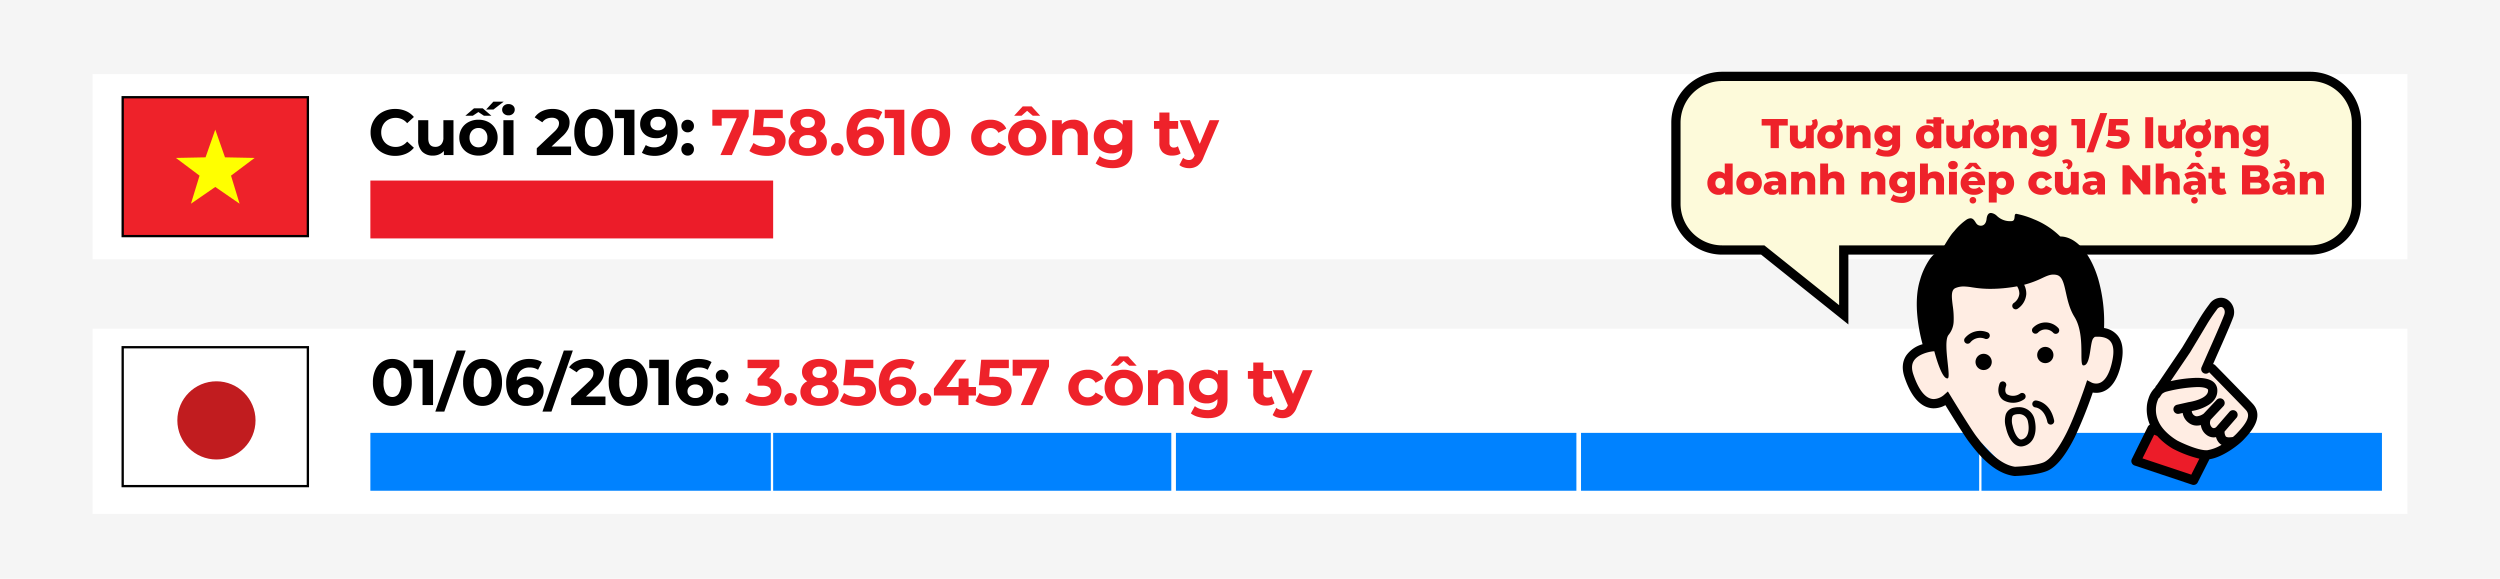
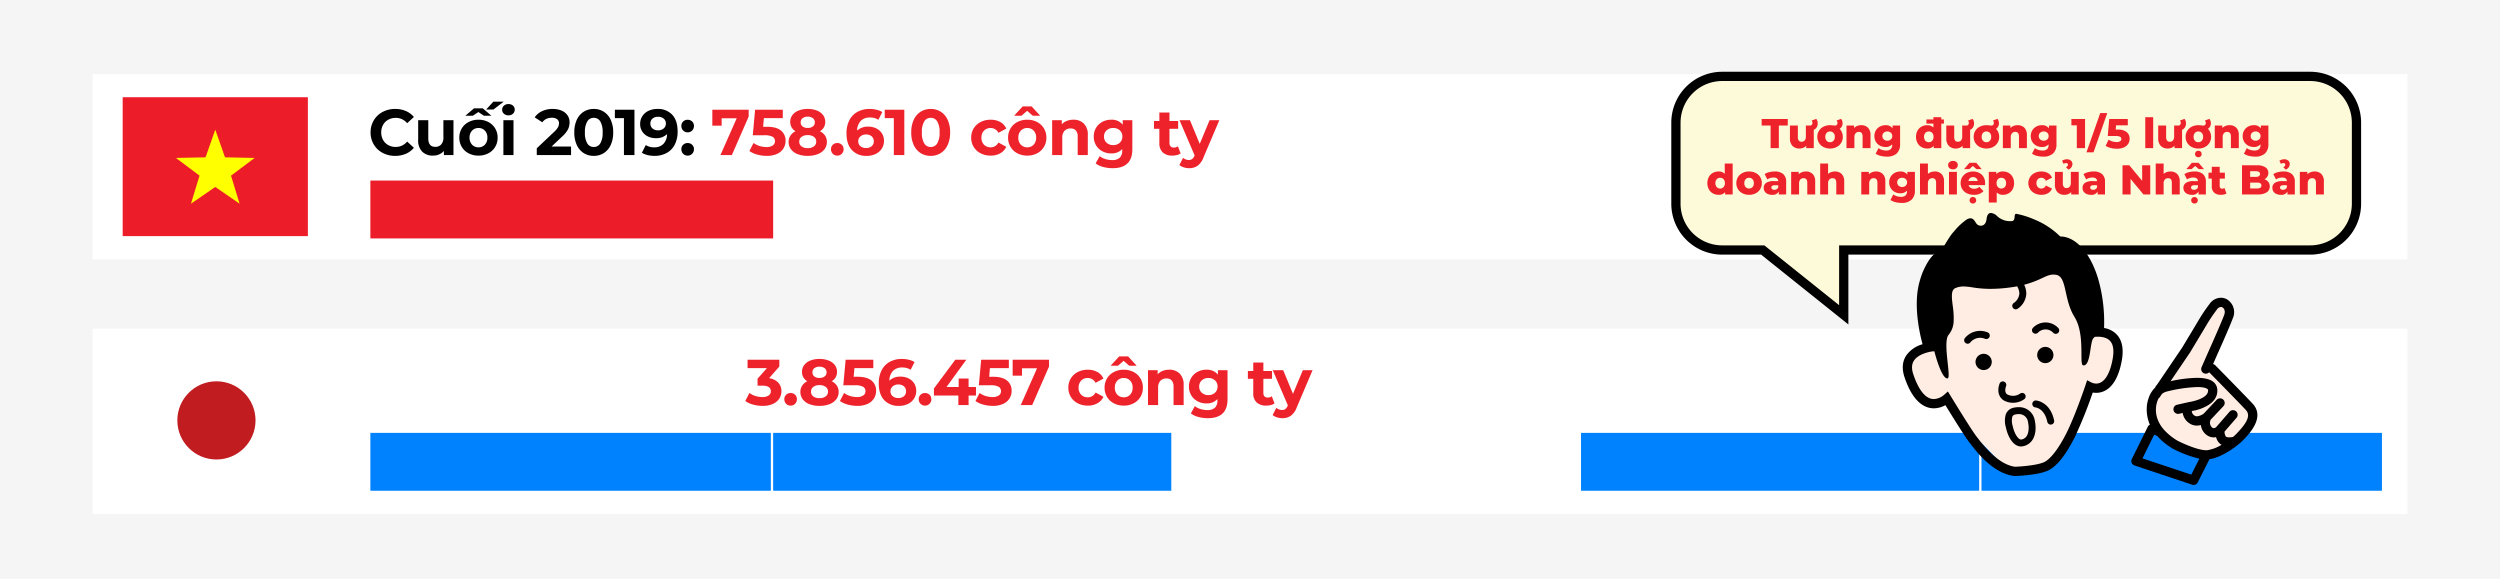
<svg xmlns="http://www.w3.org/2000/svg" width="1080" height="250" viewBox="0 0 1080 250">
  <defs>
    <style>.a{fill:none;}.b{fill:#f5f5f5;}.c,.m{fill:#fff;}.d{fill:#0082ff;}.e{fill:#ec1c29;}.f,.k{fill:#ee222a;}.g{fill:#fdfada;stroke-miterlimit:10;stroke-width:4px;}.g,.k,.m{stroke:#000;}.h{fill:#ffede3;}.i{clip-path:url(#a);}.j{clip-path:url(#b);}.l{fill:#ff0;}.n{fill:#c11c1f;}</style>
    <clipPath id="a">
      <path class="a" d="M0,0H94.981V113.644H0Z" transform="translate(0 0.512)" />
    </clipPath>
    <clipPath id="b">
      <path class="a" d="M0,0H54.442V80.862H0Z" transform="translate(0.745 0.138)" />
    </clipPath>
  </defs>
  <rect class="b" width="1080" height="250" />
  <rect class="c" width="1000" height="80" transform="translate(40 142)" />
  <rect class="c" width="1000" height="80" transform="translate(40 32)" />
  <rect class="d" width="173" height="25" transform="translate(160 187)" />
  <rect class="e" width="174" height="25" transform="translate(160 78)" />
  <rect class="d" width="172" height="25" transform="translate(334 187)" />
-   <rect class="d" width="173" height="25" transform="translate(508 187)" />
  <rect class="d" width="172" height="25" transform="translate(683 187)" />
  <rect class="d" width="173" height="25" transform="translate(856 187)" />
  <g transform="translate(161.25 45.55)">
    <path d="M11.7.336a11.258,11.258,0,0,1-5.418-1.3A9.717,9.717,0,0,1,2.478-4.578,9.951,9.951,0,0,1,1.092-9.8a9.951,9.951,0,0,1,1.386-5.222,9.717,9.717,0,0,1,3.808-3.612,11.317,11.317,0,0,1,5.446-1.3,11.423,11.423,0,0,1,4.606.9A9.226,9.226,0,0,1,19.8-16.464l-2.912,2.688a6.261,6.261,0,0,0-4.928-2.3,6.544,6.544,0,0,0-3.248.8,5.673,5.673,0,0,0-2.226,2.226,6.544,6.544,0,0,0-.8,3.248,6.544,6.544,0,0,0,.8,3.248A5.673,5.673,0,0,0,8.708-4.326a6.544,6.544,0,0,0,3.248.8,6.231,6.231,0,0,0,4.928-2.324L19.8-3.164a9.077,9.077,0,0,1-3.472,2.6A11.523,11.523,0,0,1,11.7.336Zm25.2-15.4V0H32.76V-1.792a5.793,5.793,0,0,1-2.072,1.5,6.518,6.518,0,0,1-2.6.518,6.416,6.416,0,0,1-4.7-1.708,6.809,6.809,0,0,1-1.736-5.068v-8.512h4.368V-7.2q0,3.64,3.052,3.64a3.281,3.281,0,0,0,2.52-1.022,4.312,4.312,0,0,0,.952-3.038v-7.448ZM47.712.224a9.033,9.033,0,0,1-4.27-.994,7.389,7.389,0,0,1-2.954-2.758,7.6,7.6,0,0,1-1.064-4,7.6,7.6,0,0,1,1.064-4,7.389,7.389,0,0,1,2.954-2.758,9.033,9.033,0,0,1,4.27-.994,8.95,8.95,0,0,1,4.256.994,7.412,7.412,0,0,1,2.94,2.758,7.6,7.6,0,0,1,1.064,4,7.6,7.6,0,0,1-1.064,4A7.412,7.412,0,0,1,51.968-.77,8.95,8.95,0,0,1,47.712.224Zm0-3.584A3.638,3.638,0,0,0,50.47-4.494a4.227,4.227,0,0,0,1.078-3.038A4.227,4.227,0,0,0,50.47-10.57,3.638,3.638,0,0,0,47.712-11.7,3.683,3.683,0,0,0,44.94-10.57a4.2,4.2,0,0,0-1.092,3.038A4.2,4.2,0,0,0,44.94-4.494,3.683,3.683,0,0,0,47.712-3.36ZM50.064-17l-2.408-1.6L45.248-17h-3.22l3.724-3.192H49.56L53.284-17Zm4.06-6.076h4.452l-4.4,3.388H51.016Zm4.34,8.008h4.368V0H58.464Zm2.184-2.1a2.77,2.77,0,0,1-1.96-.7,2.27,2.27,0,0,1-.756-1.736,2.27,2.27,0,0,1,.756-1.736,2.77,2.77,0,0,1,1.96-.7,2.84,2.84,0,0,1,1.96.672,2.155,2.155,0,0,1,.756,1.68,2.378,2.378,0,0,1-.756,1.806A2.738,2.738,0,0,1,60.648-17.164ZM87.7-3.7V0H72.884V-2.94l7.56-7.14a8.028,8.028,0,0,0,1.624-1.974,3.591,3.591,0,0,0,.42-1.638,2.166,2.166,0,0,0-.8-1.806,3.713,3.713,0,0,0-2.338-.63,5.369,5.369,0,0,0-2.324.49,4.45,4.45,0,0,0-1.736,1.47l-3.3-2.128a7.751,7.751,0,0,1,3.164-2.674,10.567,10.567,0,0,1,4.62-.966,9.5,9.5,0,0,1,3.822.714,5.891,5.891,0,0,1,2.548,2.016,5.216,5.216,0,0,1,.91,3.066,6.834,6.834,0,0,1-.672,3,11.533,11.533,0,0,1-2.6,3.192L79.268-3.7ZM97.5.336a7.947,7.947,0,0,1-4.34-1.2,8.08,8.08,0,0,1-2.982-3.486A12.653,12.653,0,0,1,89.1-9.8a12.653,12.653,0,0,1,1.078-5.446,8.08,8.08,0,0,1,2.982-3.486,7.947,7.947,0,0,1,4.34-1.2,7.947,7.947,0,0,1,4.34,1.2,8.08,8.08,0,0,1,2.982,3.486A12.653,12.653,0,0,1,105.9-9.8a12.653,12.653,0,0,1-1.078,5.446,8.08,8.08,0,0,1-2.982,3.486A7.947,7.947,0,0,1,97.5.336Zm0-3.836a3.205,3.205,0,0,0,2.814-1.54,8.754,8.754,0,0,0,1.022-4.76,8.754,8.754,0,0,0-1.022-4.76A3.205,3.205,0,0,0,97.5-16.1a3.181,3.181,0,0,0-2.786,1.54A8.754,8.754,0,0,0,93.688-9.8,8.754,8.754,0,0,0,94.71-5.04,3.181,3.181,0,0,0,97.5-3.5ZM115.08-19.6V0h-4.536V-15.96h-3.92V-19.6Zm9.884-.336a8.349,8.349,0,0,1,6.44,2.506q2.324,2.506,2.324,7.21a12.172,12.172,0,0,1-1.246,5.712A8.473,8.473,0,0,1,128.968-.9,10.8,10.8,0,0,1,123.732.336a12.544,12.544,0,0,1-3-.35,8.064,8.064,0,0,1-2.436-.994l1.68-3.332a6.348,6.348,0,0,0,3.668.98A5.306,5.306,0,0,0,127.6-4.83a6.149,6.149,0,0,0,1.568-4.242,6.584,6.584,0,0,1-4.872,1.764,7.646,7.646,0,0,1-3.416-.756,5.968,5.968,0,0,1-2.436-2.142,5.774,5.774,0,0,1-.9-3.206,6.106,6.106,0,0,1,.98-3.444,6.393,6.393,0,0,1,2.674-2.282A8.727,8.727,0,0,1,124.964-19.936Zm.336,9.24a3.53,3.53,0,0,0,2.422-.826,2.69,2.69,0,0,0,.938-2.114,2.684,2.684,0,0,0-.91-2.1,3.63,3.63,0,0,0-2.506-.812,3.5,3.5,0,0,0-2.366.784,2.664,2.664,0,0,0-.91,2.128,2.706,2.706,0,0,0,.91,2.142A3.541,3.541,0,0,0,125.3-10.7Zm12.768.868a2.625,2.625,0,0,1-1.932-.784,2.659,2.659,0,0,1-.784-1.96,2.556,2.556,0,0,1,.784-1.946,2.7,2.7,0,0,1,1.932-.742,2.7,2.7,0,0,1,1.932.742,2.556,2.556,0,0,1,.784,1.946,2.659,2.659,0,0,1-.784,1.96A2.625,2.625,0,0,1,138.068-9.828Zm0,10.052a2.625,2.625,0,0,1-1.932-.784,2.659,2.659,0,0,1-.784-1.96,2.556,2.556,0,0,1,.784-1.946,2.7,2.7,0,0,1,1.932-.742A2.7,2.7,0,0,1,140-4.466a2.556,2.556,0,0,1,.784,1.946A2.659,2.659,0,0,1,140-.56,2.625,2.625,0,0,1,138.068.224Z" transform="translate(-2.25 21.45)" />
    <path class="f" d="M16.436-19.6v2.94L9.156,0H4.228l7.028-15.9H4.76v3.192H.728V-19.6Zm7.84,7.364q4.144,0,6.118,1.652A5.474,5.474,0,0,1,32.368-6.16a6.145,6.145,0,0,1-.9,3.262,6.258,6.258,0,0,1-2.73,2.352A10.388,10.388,0,0,1,24.22.336,15.416,15.416,0,0,1,20.146-.21a10.494,10.494,0,0,1-3.4-1.554l1.792-3.472a8.577,8.577,0,0,0,2.576,1.3,9.847,9.847,0,0,0,3,.462A4.694,4.694,0,0,0,26.8-4.144a2.148,2.148,0,0,0,.98-1.876,2.108,2.108,0,0,0-1.022-1.9,7.053,7.053,0,0,0-3.542-.644H18.2L19.208-19.6H31.164v3.64H22.988l-.308,3.724ZM47.208-10.3a5.546,5.546,0,0,1,2.226,1.9,4.846,4.846,0,0,1,.77,2.716,5.091,5.091,0,0,1-1.036,3.178,6.615,6.615,0,0,1-2.912,2.1,11.745,11.745,0,0,1-4.34.742A11.634,11.634,0,0,1,37.59-.406a6.524,6.524,0,0,1-2.884-2.1,5.138,5.138,0,0,1-1.022-3.178,4.846,4.846,0,0,1,.77-2.716,5.585,5.585,0,0,1,2.2-1.9A4.783,4.783,0,0,1,34.972-12a4.6,4.6,0,0,1-.588-2.338,4.784,4.784,0,0,1,.952-2.968A6.075,6.075,0,0,1,38-19.25a10.456,10.456,0,0,1,3.92-.686,10.647,10.647,0,0,1,3.962.686A6.066,6.066,0,0,1,48.552-17.3a4.784,4.784,0,0,1,.952,2.968A4.6,4.6,0,0,1,48.916-12,4.718,4.718,0,0,1,47.208-10.3Zm-5.292-6.3a3.426,3.426,0,0,0-2.2.658,2.183,2.183,0,0,0-.826,1.806,2.129,2.129,0,0,0,.812,1.764,3.466,3.466,0,0,0,2.212.644,3.588,3.588,0,0,0,2.24-.644A2.1,2.1,0,0,0,45-14.14a2.169,2.169,0,0,0-.84-1.806A3.534,3.534,0,0,0,41.916-16.6ZM41.916-3a4.3,4.3,0,0,0,2.7-.77,2.471,2.471,0,0,0,.994-2.058,2.433,2.433,0,0,0-.994-2.044,4.361,4.361,0,0,0-2.7-.756,4.249,4.249,0,0,0-2.66.756,2.446,2.446,0,0,0-.98,2.044,2.474,2.474,0,0,0,.98,2.072A4.249,4.249,0,0,0,41.916-3Zm12.8,3.22A2.625,2.625,0,0,1,52.78-.56,2.659,2.659,0,0,1,52-2.52a2.556,2.556,0,0,1,.784-1.946,2.7,2.7,0,0,1,1.932-.742,2.7,2.7,0,0,1,1.932.742,2.556,2.556,0,0,1,.784,1.946,2.659,2.659,0,0,1-.784,1.96A2.625,2.625,0,0,1,54.712.224ZM68.124-12.292a7.646,7.646,0,0,1,3.416.756,5.968,5.968,0,0,1,2.436,2.142,5.774,5.774,0,0,1,.9,3.206,6.105,6.105,0,0,1-.98,3.444A6.393,6.393,0,0,1,71.218-.462a8.727,8.727,0,0,1-3.766.8,8.325,8.325,0,0,1-6.44-2.52q-2.324-2.52-2.324-7.2a12.06,12.06,0,0,1,1.26-5.712A8.58,8.58,0,0,1,63.462-18.7a10.715,10.715,0,0,1,5.222-1.232,12.719,12.719,0,0,1,3.01.35,8.054,8.054,0,0,1,2.45.994l-1.68,3.332a6.43,6.43,0,0,0-3.668-.98,5.335,5.335,0,0,0-3.948,1.456,6.094,6.094,0,0,0-1.568,4.228A6.548,6.548,0,0,1,68.124-12.292ZM67.2-3.052a3.5,3.5,0,0,0,2.366-.784,2.664,2.664,0,0,0,.91-2.128,2.706,2.706,0,0,0-.91-2.142,3.541,3.541,0,0,0-2.422-.8,3.583,3.583,0,0,0-2.436.826,2.673,2.673,0,0,0-.952,2.114,2.666,2.666,0,0,0,.924,2.1A3.684,3.684,0,0,0,67.2-3.052ZM83.664-19.6V0H79.128V-15.96h-3.92V-19.6ZM95.06.336a7.947,7.947,0,0,1-4.34-1.2,8.08,8.08,0,0,1-2.982-3.486A12.653,12.653,0,0,1,86.66-9.8a12.653,12.653,0,0,1,1.078-5.446,8.08,8.08,0,0,1,2.982-3.486,7.947,7.947,0,0,1,4.34-1.2,7.947,7.947,0,0,1,4.34,1.2,8.08,8.08,0,0,1,2.982,3.486A12.653,12.653,0,0,1,103.46-9.8a12.653,12.653,0,0,1-1.078,5.446A8.08,8.08,0,0,1,99.4-.868,7.947,7.947,0,0,1,95.06.336Zm0-3.836a3.205,3.205,0,0,0,2.814-1.54A8.754,8.754,0,0,0,98.9-9.8a8.754,8.754,0,0,0-1.022-4.76A3.205,3.205,0,0,0,95.06-16.1a3.181,3.181,0,0,0-2.786,1.54A8.754,8.754,0,0,0,91.252-9.8a8.754,8.754,0,0,0,1.022,4.76A3.181,3.181,0,0,0,95.06-3.5ZM120.96.224a9.262,9.262,0,0,1-4.326-.994,7.443,7.443,0,0,1-3-2.758,7.524,7.524,0,0,1-1.078-4,7.524,7.524,0,0,1,1.078-4,7.443,7.443,0,0,1,3-2.758,9.262,9.262,0,0,1,4.326-.994,8.382,8.382,0,0,1,4.158.994,5.9,5.9,0,0,1,2.59,2.842l-3.388,1.82a3.7,3.7,0,0,0-3.388-2.072,3.833,3.833,0,0,0-2.828,1.12,4.124,4.124,0,0,0-1.12,3.052A4.124,4.124,0,0,0,118.1-4.48a3.833,3.833,0,0,0,2.828,1.12,3.665,3.665,0,0,0,3.388-2.072l3.388,1.848a6.014,6.014,0,0,1-2.59,2.8A8.288,8.288,0,0,1,120.96.224Zm15.82,0a9.033,9.033,0,0,1-4.27-.994,7.389,7.389,0,0,1-2.954-2.758,7.6,7.6,0,0,1-1.064-4,7.6,7.6,0,0,1,1.064-4,7.389,7.389,0,0,1,2.954-2.758,9.033,9.033,0,0,1,4.27-.994,8.95,8.95,0,0,1,4.256.994,7.412,7.412,0,0,1,2.94,2.758,7.6,7.6,0,0,1,1.064,4,7.6,7.6,0,0,1-1.064,4,7.412,7.412,0,0,1-2.94,2.758A8.95,8.95,0,0,1,136.78.224Zm0-3.584a3.638,3.638,0,0,0,2.758-1.134,4.227,4.227,0,0,0,1.078-3.038,4.227,4.227,0,0,0-1.078-3.038A3.638,3.638,0,0,0,136.78-11.7a3.683,3.683,0,0,0-2.772,1.134,4.2,4.2,0,0,0-1.092,3.038,4.2,4.2,0,0,0,1.092,3.038A3.683,3.683,0,0,0,136.78-3.36ZM139.16-17l-2.436-2.128L134.288-17H131.1l3.7-4.032h3.864l3.7,4.032Zm17.528,1.708a6.2,6.2,0,0,1,4.522,1.68,6.662,6.662,0,0,1,1.722,4.984V0h-4.368V-7.952a3.927,3.927,0,0,0-.784-2.674,2.875,2.875,0,0,0-2.268-.882,3.476,3.476,0,0,0-2.632,1.022,4.232,4.232,0,0,0-.98,3.038V0h-4.368V-15.064H151.7V-13.3a5.793,5.793,0,0,1,2.156-1.47A7.512,7.512,0,0,1,156.688-15.288Zm25.48.224V-2.52q0,4.144-2.156,6.16t-6.3,2.016a15.757,15.757,0,0,1-4.144-.532,9.06,9.06,0,0,1-3.248-1.54L168.056.448a7.144,7.144,0,0,0,2.408,1.246,9.581,9.581,0,0,0,2.912.462,4.723,4.723,0,0,0,3.346-1.022A4.073,4.073,0,0,0,177.8-1.96V-2.6a6.112,6.112,0,0,1-4.76,1.876,7.994,7.994,0,0,1-3.794-.91,6.935,6.935,0,0,1-2.73-2.562,7.163,7.163,0,0,1-1.008-3.808,7.163,7.163,0,0,1,1.008-3.808,6.935,6.935,0,0,1,2.73-2.562,7.994,7.994,0,0,1,3.794-.91,5.979,5.979,0,0,1,4.984,2.156v-1.932Zm-8.26,10.752a4.023,4.023,0,0,0,2.842-1.022,3.471,3.471,0,0,0,1.106-2.674,3.471,3.471,0,0,0-1.106-2.674,4.023,4.023,0,0,0-2.842-1.022,4.074,4.074,0,0,0-2.856,1.022,3.45,3.45,0,0,0-1.12,2.674,3.45,3.45,0,0,0,1.12,2.674A4.074,4.074,0,0,0,173.908-4.312Zm29.12,3.584a4.49,4.49,0,0,1-1.582.714,8,8,0,0,1-1.974.238,5.864,5.864,0,0,1-4.158-1.372,5.25,5.25,0,0,1-1.47-4.032v-6.188H191.52v-3.36h2.324V-18.4h4.368v3.668h3.752v3.36h-3.752v6.132a2.056,2.056,0,0,0,.49,1.47,1.816,1.816,0,0,0,1.386.518,2.807,2.807,0,0,0,1.764-.56Zm16.716-14.336L212.94.924a7.868,7.868,0,0,1-2.562,3.668A6.276,6.276,0,0,1,206.7,5.656a7.647,7.647,0,0,1-2.324-.364A5.131,5.131,0,0,1,202.5,4.284l1.6-3.108a3.751,3.751,0,0,0,1.162.7,3.622,3.622,0,0,0,1.3.252,2.31,2.31,0,0,0,1.456-.434A3.684,3.684,0,0,0,209.02.252l.056-.14-6.524-15.176h4.508l4.228,10.22,4.256-10.22Z" transform="translate(145.75 21.45)" />
  </g>
  <path class="g" d="M0,20A20,20,0,0,1,20,0H274a20,20,0,0,1,20,20V55a20,20,0,0,1-20,20H72.5v28l-35-28H20A20,20,0,0,1,0,55Z" transform="translate(724 33)" />
  <g transform="translate(822 91)">
-     <path class="e" d="M0,12.2l24.681,9.148L29.667,10.6,7.516,0Z" transform="translate(100.958 95.354)" />
    <path class="h" d="M78.736,54.02,64.647,83.525,58.828,88.06l-10.664.769-6.106-1.467-19.7-20.318L17.1,57.759,9.724,59.332,2.347,51.219,0,41.385l8.34-5.809L20.579,5.493,68.81,0,76.8,28.039l10.33,2.335,3.952,6.719L88.627,49.211,83.661,54.3Z" transform="translate(1.783 23.126)" />
    <g transform="translate(0 0.488)">
      <path class="a" d="M0,0H94.981V113.644H0Z" transform="translate(0 0.512)" />
      <g class="i">
        <path d="M48.254,113.644h0l-.155-.021c-9.068-1.162-15.886-10.027-19.163-14.287l-.006-.007-.261-.341c-2.046-2.655-7.85-12.049-10.251-15.964a10.461,10.461,0,0,1-5,1.368C9.7,84.392,4.475,82.063.759,70.97c-1.216-3.633-.969-6.793.733-9.392a12.8,12.8,0,0,1,7.057-4.872c-1.37-5-4.218-17.721-1.09-27.743a30.73,30.73,0,0,1,4.265-9.128c1.533-2.051,3.188-3.229,4.919-3.5l0-.01c.353-.624,3.494-6.146,5.072-7.9q.3-.335.608-.68A25.9,25.9,0,0,1,27.41,2.975,3.526,3.526,0,0,1,29.26,2.3c1.062,0,1.643.9,2.156,1.689a3.6,3.6,0,0,0,.957,1.139,2.671,2.671,0,0,0,1.359.383c.644,0,2.174-.283,2.469-2.906C36.4.876,37.032,0,38.093,0A4.353,4.353,0,0,1,40.53,1.134a8.166,8.166,0,0,0,6.38,2.394h.006c1.094,0,1.275-.815,1.36-1.579.01-.093.019-.185.028-.277.066-.7.123-1.3.715-1.3a1.042,1.042,0,0,1,.156.013,38,38,0,0,1,7.519,2.369,34.525,34.525,0,0,1,11.329,7.41h.048c3.024,0,6.067,1.489,8.8,4.306,3.139,3.234,5.737,8.044,7.512,13.911A67.749,67.749,0,0,1,86.95,49.7a9.521,9.521,0,0,1,5.814,3.183c2.1,2.524,2.711,6.236,1.823,11.031-2.227,12-7.86,13.791-11.02,13.791a8.9,8.9,0,0,1-1.5-.13,189.308,189.308,0,0,1-7.74,19.234C70.264,104.9,66.251,109.82,62.4,111.428c-4.612,1.924-13.607,2.2-13.988,2.211ZM19.486,77.112h0l1.256,2.041.02.033c.89,1.46,8.76,14.353,11.077,17.36l.265.345c2.691,3.5,8.992,11.7,16.354,12.745,2.948-.1,9.333-.621,12.4-1.9,2.82-1.178,6.426-5.814,9.893-12.721,3.6-7.178,7.692-19.185,8.147-20.531l0-.014.743-2.211,2.071,1.071a4.808,4.808,0,0,0,1.852.373c3.31,0,5.827-3.736,7.086-10.521.663-3.571.339-6.176-.965-7.744-1.361-1.637-3.725-1.981-5.469-1.981-.388,0-.794.019-1.241.058a5.618,5.618,0,0,0-.644.6c-.6.654-.9,2.616-1.222,4.693-.5,3.3-1.077,7.046-3.009,7.046-.046,0-.092,0-.138-.006-.763-.068-.773-2.127-.785-4.977-.02-4.467-.05-11.218-3-15.96-2.129-3.426-2.974-7.229-3.719-10.585-.868-3.908-1.554-6.995-3.969-7.543a6.385,6.385,0,0,0-1.43-.167c-1.588,0-2.956.635-4.849,1.514a42.088,42.088,0,0,1-7.781,2.886,8.374,8.374,0,0,1,.926,4.023,8.312,8.312,0,0,1-3.635,6.272,1.5,1.5,0,1,1-1.838-2.371,5.488,5.488,0,0,0,2.476-4.02,5.852,5.852,0,0,0-.967-3.227c-1.373.261-2.745.469-4.195.638a63.131,63.131,0,0,1-7.316.457,47.3,47.3,0,0,1-6.987-.518c-.345-.049-.675-.1-.994-.146a25.074,25.074,0,0,0-3.615-.373,9.07,9.07,0,0,0-3.456.661c-2.1.824-1.712,3.959-1.258,7.589a36.177,36.177,0,0,1,.414,6.649,9.7,9.7,0,0,1-2.18,5.989c-1.522,1.745-.9,7.576-.392,12.262.369,3.434.687,6.4,0,6.544a.922.922,0,0,1-.188.02c-2.237,0-4.664-8.2-5.6-11.73l-.595.053c-1.655.153-6.352,1.17-8.194,3.993-1.006,1.543-1.1,3.48-.281,5.922,1.634,4.878,4.5,10.692,8.869,10.692a7.244,7.244,0,0,0,4.272-1.686l1.792-1.594Z" transform="translate(0 0.512)" />
      </g>
      <path d="M3.1.024A3.508,3.508,0,1,0,6.99,3.1,3.509,3.509,0,0,0,3.1.024" transform="translate(31.426 61.357)" />
      <path d="M3.913,6.992A3.508,3.508,0,1,0,.024,3.915,3.51,3.51,0,0,0,3.913,6.992" transform="translate(58.066 58.371)" />
      <path d="M11.163,7.694A1.5,1.5,0,0,0,9.472,5.217,5.355,5.355,0,0,1,4,5.692l-.128-.066C3.856,5.619,2.329,4.881,3.345,2A1.5,1.5,0,1,0,.515,1C-1,5.294,1.164,7.649,2.565,8.327a8.335,8.335,0,0,0,8.6-.633" transform="translate(41.288 73.281)" />
      <path d="M8.968,3.405A1.5,1.5,0,0,0,10.261.7,8.489,8.489,0,0,0,.381,3.051a1.5,1.5,0,1,0,2.238,2A5.491,5.491,0,0,1,8.968,3.405" transform="translate(26.518 51.446)" />
      <path d="M.441,2.336A1.5,1.5,0,0,0,2.56,4.459a4.556,4.556,0,0,1,6.685.066,1.5,1.5,0,1,0,2.074-2.168A7.518,7.518,0,0,0,.441,2.336" transform="translate(55.803 47.796)" />
      <path d="M1.611,0A1.5,1.5,0,0,0,1.388,3c.038,0,3.851.355,5.1,6.229a1.5,1.5,0,0,0,1.465,1.187,1.53,1.53,0,0,0,.314-.033A1.5,1.5,0,0,0,9.424,8.6C7.709.551,1.86.023,1.611,0" transform="translate(55.957 81.521)" />
      <path d="M6.953,16.973c-2.906,0-5.483-3.28-6.565-8.357a9.874,9.874,0,0,1,0-5.538A4.6,4.6,0,0,1,4.005.193,8.778,8.778,0,0,1,5.835,0,6.842,6.842,0,0,1,12.9,5.72c.71,3.329.334,6.414-1.03,8.463a6.308,6.308,0,0,1-4.194,2.724A3.96,3.96,0,0,1,6.953,16.973ZM5.835,3a5.862,5.862,0,0,0-1.205.126c-1,.215-1.286.617-1.44,1.021a7.567,7.567,0,0,0,.132,3.846c.788,3.695,2.5,5.981,3.632,5.981a.917.917,0,0,0,.171-.016,3.278,3.278,0,0,0,2.248-1.438c.906-1.359,1.128-3.667.594-6.174A3.883,3.883,0,0,0,5.835,3Z" transform="translate(44.124 84.413)" />
      <path class="h" d="M23.325,66.872a32.047,32.047,0,0,0,14.4-7.887c6.371-6.244,4.063-12.506,4.063-12.506l-17.32-18.67,8.864-22.67L29.408,0,24.093,2.5,8.56,28.294,2.842,37.017,0,42.08,1.473,54.722l9.414,7.9Z" transform="translate(107.616 38.657)" />
      <g transform="translate(98 37)">
        <path class="a" d="M0,0H54.442V80.862H0Z" transform="translate(0.745 0.138)" />
        <g class="j">
          <path d="M26.893,80.862a1.981,1.981,0,0,1-.633-.1l-24.893-8.3a2,2,0,0,1-1.16-2.784L7.1,55.727a1.994,1.994,0,0,1,.9-.894A16.558,16.558,0,0,1,6.67,47.244a13.276,13.276,0,0,1,.754-3.764,10.821,10.821,0,0,1,2.738-4.55l.2-.291a2.007,2.007,0,0,1,.617-.914l11-16.236,6.938-11.55a71.535,71.535,0,0,1,4.752-7.1A6.138,6.138,0,0,1,38.671,0a5.393,5.393,0,0,1,2.511.618,6.467,6.467,0,0,1,2.684,8.176c-1.455,3.928-6.318,14.779-6.868,16l0,0-1.69,3.842a2,2,0,0,1,.957.537c.145.148,14.7,14.961,16.294,16.771,5.01,5.675-1.285,12.4-3.655,14.926l-.441.473c-1.968,2.143-9,7.61-14.728,8.419l-5.055,9.994A1.988,1.988,0,0,1,26.893,80.862ZM9.859,59.167h0L4.81,69.392l21.079,7.026,3.484-6.886a50.175,50.175,0,0,1-11.308-4.242,28.624,28.624,0,0,1-6.941-5.609l-1.264-.515ZM28.551,38.579a62.022,62.022,0,0,0-13.632,2.044,5.522,5.522,0,0,0-1.7.932l-.948,1.4a1.931,1.931,0,0,1-.516.5,9.055,9.055,0,0,0-.544,1.32c-.015.047-.035.1-.059.157a11.621,11.621,0,0,0,.607,8.538c2.151,4.869,7.943,8.149,8.189,8.286,2.211,1.146,8.747,4.12,12.389,4.121a5.683,5.683,0,0,0,.593-.029,17.434,17.434,0,0,0,6.045-2.316,4.409,4.409,0,0,1-.94-.706,5.811,5.811,0,0,1-1.449-2.615,4.965,4.965,0,0,1-1.02.116,5.1,5.1,0,0,1-3.149-1.125,6.141,6.141,0,0,1-2.381-4.2,7.318,7.318,0,0,1-1.739.224,5.6,5.6,0,0,1-3.542-1.216,6.455,6.455,0,0,1-2.575-4.238l-1.563.354a2.042,2.042,0,0,1-.444.049,2,2,0,0,1-.437-3.951l5-1.128c.059-.014.124-.025.191-.033.085-.011,8.478-1.269,8.214-5.143a.629.629,0,0,0-.334-.539C32.042,38.851,30.612,38.579,28.551,38.579Zm15.363,9.983h0a2,2,0,0,1,1.511,3.311L40.266,57.82A3.516,3.516,0,0,0,40.86,60a2.52,2.52,0,0,0,1.482.294,8.349,8.349,0,0,0,1.557-.15,17.191,17.191,0,0,0,1.618-1.5l.464-.5c3.21-3.426,5.865-6.953,3.577-9.547-1.174-1.331-10.577-10.941-15.948-16.41a2.014,2.014,0,0,1-1.447.622,1.976,1.976,0,0,1-.8-.169A2.005,2.005,0,0,1,30.337,30l3-6.826c.218-.485,5.345-11.911,6.776-15.773.574-1.552.032-2.809-.8-3.249a1.349,1.349,0,0,0-.634-.162,2.381,2.381,0,0,0-1.8,1.219l-.012.016a68.458,68.458,0,0,0-4.5,6.729L25.376,23.6l-.015.023c-.015.024-.03.046-.045.068L16.953,36.038a57.561,57.561,0,0,1,11.3-1.435c3.123,0,5.43.509,6.857,1.512a4.6,4.6,0,0,1,2.021,3.538c.179,2.629-1.046,4.841-3.639,6.574a19.218,19.218,0,0,1-7.375,2.7,2.315,2.315,0,0,0,1.112,1.941,1.718,1.718,0,0,0,1.09.347,5.978,5.978,0,0,0,2.933-1.154L36.856,44.1a2,2,0,1,1,2.914,2.74l-5.589,5.945a2.064,2.064,0,0,1-.065.305,2.777,2.777,0,0,0,.728,2.938,1.3,1.3,0,0,0,.794.3,1.658,1.658,0,0,0,1.158-.611L42.4,49.253A1.994,1.994,0,0,1,43.914,48.563Z" transform="translate(0.745 0.138)" />
        </g>
      </g>
    </g>
  </g>
  <g transform="translate(53 42)">
    <rect class="e" width="80" height="60" />
-     <path class="k" d="M0,60V0H80V60Z" />
    <path class="l" d="M17,0l-4.2,11.967L0,12.227l10.2,7.65L6.493,32,17,24.766,27.5,32,23.8,19.878,34,12.227l-12.8-.26Z" transform="translate(23 14)" />
  </g>
  <g transform="translate(53 150)">
    <rect class="c" width="80" height="60" />
-     <path class="m" d="M0,60V0H80V60Z" />
    <circle class="n" cx="16.889" cy="16.889" r="16.889" transform="translate(23.611 14.722)" />
  </g>
  <path class="f" d="M-106.1-9.774h-3.87V-12.6h11.286v2.826h-3.852V0H-106.1Zm18.648.018V0h-3.258V-1.044a3.505,3.505,0,0,1-1.3.9,4.229,4.229,0,0,1-1.6.306A4.093,4.093,0,0,1-96.624-.954,4.525,4.525,0,0,1-97.749-4.3V-9.756h3.42v4.9a2.512,2.512,0,0,0,.414,1.6,1.471,1.471,0,0,0,1.206.5,1.7,1.7,0,0,0,1.323-.567,2.524,2.524,0,0,0,.513-1.737v-4.7Zm-2.2,0h.612a.951.951,0,0,0,.729-.324,1.153,1.153,0,0,0,.3-.81,1.684,1.684,0,0,0-.1-.567,1.58,1.58,0,0,0-.261-.477l1.98-.7a2.9,2.9,0,0,1,.63,1.89,3,3,0,0,1-.9,2.322,3.557,3.557,0,0,1-2.5.828h-.486Zm13.356,1.4A4.653,4.653,0,0,1-75.267-6.8a5,5,0,0,1,.36,1.908,4.868,4.868,0,0,1-.711,2.61,4.9,4.9,0,0,1-1.962,1.8,6.073,6.073,0,0,1-2.835.648A6.073,6.073,0,0,1-83.25-.486a4.9,4.9,0,0,1-1.962-1.8,4.868,4.868,0,0,1-.711-2.61,4.822,4.822,0,0,1,.711-2.6,4.849,4.849,0,0,1,1.971-1.782,6.239,6.239,0,0,1,2.862-.639q.378,0,1.314.09a7.622,7.622,0,0,0,.81.072.978.978,0,0,0,.774-.306,1.207,1.207,0,0,0,.27-.828,1.576,1.576,0,0,0-.4-1.044l1.962-.72A3.107,3.107,0,0,1-75-10.746a2.843,2.843,0,0,1-.342,1.4A2.673,2.673,0,0,1-76.293-8.352Zm-4.122,5.8a1.923,1.923,0,0,0,1.476-.621A2.431,2.431,0,0,0-78.363-4.9a2.371,2.371,0,0,0-.576-1.692A1.937,1.937,0,0,0-80.415-7.2a1.937,1.937,0,0,0-1.476.612A2.371,2.371,0,0,0-82.467-4.9a2.431,2.431,0,0,0,.576,1.719A1.923,1.923,0,0,0-80.415-2.556Zm13.446-7.362a4.009,4.009,0,0,1,2.925,1.08A4.361,4.361,0,0,1-62.937-5.58V0h-3.42V-5.022q0-2-1.6-2a1.83,1.83,0,0,0-1.413.576A2.472,2.472,0,0,0-69.9-4.716V0h-3.42V-9.756h3.258v1.062A3.877,3.877,0,0,1-68.7-9.6,4.634,4.634,0,0,1-66.969-9.918Zm16.812.162v7.974A5.274,5.274,0,0,1-51.633,2.3a6.053,6.053,0,0,1-4.248,1.359,10.811,10.811,0,0,1-2.7-.324,6.385,6.385,0,0,1-2.142-.954l1.242-2.394a4.372,4.372,0,0,0,1.5.765,6.082,6.082,0,0,0,1.791.279,2.811,2.811,0,0,0,1.98-.594,2.312,2.312,0,0,0,.63-1.764v-.324A3.611,3.611,0,0,1-56.475-.5a5.012,5.012,0,0,1-2.394-.585,4.455,4.455,0,0,1-1.746-1.656,4.686,4.686,0,0,1-.648-2.475,4.652,4.652,0,0,1,.648-2.457,4.455,4.455,0,0,1,1.746-1.656,5.012,5.012,0,0,1,2.394-.585,3.514,3.514,0,0,1,3.06,1.35V-9.756Zm-5.508,6.534a2.153,2.153,0,0,0,1.521-.558,1.873,1.873,0,0,0,.6-1.44,1.858,1.858,0,0,0-.594-1.431,2.165,2.165,0,0,0-1.53-.549,2.2,2.2,0,0,0-1.539.549,1.845,1.845,0,0,0-.6,1.431,1.86,1.86,0,0,0,.612,1.44A2.185,2.185,0,0,0-55.665-3.222Zm23.31-10.134V0h-3.258V-.972A3.529,3.529,0,0,1-38.475.162,4.85,4.85,0,0,1-40.9-.459a4.491,4.491,0,0,1-1.737-1.773A5.4,5.4,0,0,1-43.281-4.9a5.35,5.35,0,0,1,.639-2.655A4.444,4.444,0,0,1-40.9-9.306a4.906,4.906,0,0,1,2.43-.612,3.539,3.539,0,0,1,2.7,1.008v-4.446Zm-5.4,10.8A1.9,1.9,0,0,0-36.3-3.177,2.431,2.431,0,0,0-35.721-4.9a2.394,2.394,0,0,0-.567-1.692A1.909,1.909,0,0,0-37.755-7.2a1.937,1.937,0,0,0-1.476.612A2.371,2.371,0,0,0-39.807-4.9a2.431,2.431,0,0,0,.576,1.719A1.923,1.923,0,0,0-37.755-2.556Zm-1.026-9.828h7.56V-10.6h-7.56ZM-19.9-9.756V0h-3.258V-1.044a3.505,3.505,0,0,1-1.3.9,4.229,4.229,0,0,1-1.6.306A4.093,4.093,0,0,1-29.07-.954,4.525,4.525,0,0,1-30.2-4.3V-9.756h3.42v4.9a2.512,2.512,0,0,0,.414,1.6,1.471,1.471,0,0,0,1.206.5,1.7,1.7,0,0,0,1.323-.567,2.524,2.524,0,0,0,.513-1.737v-4.7Zm-2.2,0h.612a.951.951,0,0,0,.729-.324,1.153,1.153,0,0,0,.3-.81,1.684,1.684,0,0,0-.1-.567,1.58,1.58,0,0,0-.261-.477l1.98-.7a2.9,2.9,0,0,1,.63,1.89,3,3,0,0,1-.9,2.322,3.557,3.557,0,0,1-2.5.828H-22.1Zm13.356,1.4A4.653,4.653,0,0,1-7.713-6.8,5,5,0,0,1-7.353-4.9a4.868,4.868,0,0,1-.711,2.61,4.9,4.9,0,0,1-1.962,1.8,6.073,6.073,0,0,1-2.835.648A6.073,6.073,0,0,1-15.7-.486a4.9,4.9,0,0,1-1.962-1.8,4.868,4.868,0,0,1-.711-2.61,4.822,4.822,0,0,1,.711-2.6,4.849,4.849,0,0,1,1.971-1.782,6.239,6.239,0,0,1,2.862-.639q.378,0,1.314.09a7.622,7.622,0,0,0,.81.072.978.978,0,0,0,.774-.306,1.207,1.207,0,0,0,.27-.828,1.576,1.576,0,0,0-.4-1.044l1.962-.72a3.107,3.107,0,0,1,.648,1.908,2.843,2.843,0,0,1-.342,1.4A2.673,2.673,0,0,1-8.739-8.352Zm-4.122,5.8a1.923,1.923,0,0,0,1.476-.621A2.431,2.431,0,0,0-10.809-4.9a2.371,2.371,0,0,0-.576-1.692A1.937,1.937,0,0,0-12.861-7.2a1.937,1.937,0,0,0-1.476.612A2.371,2.371,0,0,0-14.913-4.9a2.431,2.431,0,0,0,.576,1.719A1.923,1.923,0,0,0-12.861-2.556ZM.585-9.918A4.009,4.009,0,0,1,3.51-8.838,4.361,4.361,0,0,1,4.617-5.58V0H1.2V-5.022q0-2-1.6-2a1.83,1.83,0,0,0-1.413.576,2.472,2.472,0,0,0-.531,1.728V0h-3.42V-9.756h3.258v1.062A3.877,3.877,0,0,1-1.143-9.6,4.634,4.634,0,0,1,.585-9.918ZM17.4-9.756v7.974A5.274,5.274,0,0,1,15.921,2.3a6.053,6.053,0,0,1-4.248,1.359,10.811,10.811,0,0,1-2.7-.324,6.385,6.385,0,0,1-2.142-.954L8.073-.018a4.372,4.372,0,0,0,1.5.765,6.082,6.082,0,0,0,1.791.279,2.811,2.811,0,0,0,1.98-.594,2.312,2.312,0,0,0,.63-1.764v-.324A3.611,3.611,0,0,1,11.079-.5a5.012,5.012,0,0,1-2.394-.585A4.455,4.455,0,0,1,6.939-2.745,4.686,4.686,0,0,1,6.291-5.22a4.652,4.652,0,0,1,.648-2.457A4.455,4.455,0,0,1,8.685-9.333a5.012,5.012,0,0,1,2.394-.585,3.514,3.514,0,0,1,3.06,1.35V-9.756ZM11.889-3.222A2.153,2.153,0,0,0,13.41-3.78a1.873,1.873,0,0,0,.6-1.44,1.858,1.858,0,0,0-.594-1.431,2.165,2.165,0,0,0-1.53-.549,2.2,2.2,0,0,0-1.539.549,1.845,1.845,0,0,0-.6,1.431,1.86,1.86,0,0,0,.612,1.44A2.185,2.185,0,0,0,11.889-3.222ZM29.745-12.6V0H26.181V-9.846h-2.34V-12.6ZM36.3-15.156h3.042L33.4,1.8H30.357ZM43.821-8.01a5.946,5.946,0,0,1,3.915,1.08A3.591,3.591,0,0,1,49-4.05,4.029,4.029,0,0,1,48.4-1.9,4.181,4.181,0,0,1,46.566-.333a7.1,7.1,0,0,1-3.051.585,10.9,10.9,0,0,1-2.637-.324A7.555,7.555,0,0,1,38.637-.99l1.278-2.682A6.126,6.126,0,0,0,41.58-2.9a6.387,6.387,0,0,0,1.827.27,2.7,2.7,0,0,0,1.467-.351,1.1,1.1,0,0,0,.549-.981,1.046,1.046,0,0,0-.54-.954,3.992,3.992,0,0,0-1.908-.324h-3.42l.63-7.362h8.028v2.754H43.137L42.975-8.01Zm11.934-5.346h3.42V0h-3.42Zm15.894,3.6V0H68.391V-1.044a3.505,3.505,0,0,1-1.3.9,4.229,4.229,0,0,1-1.6.306A4.093,4.093,0,0,1,62.478-.954,4.525,4.525,0,0,1,61.353-4.3V-9.756h3.42v4.9a2.512,2.512,0,0,0,.414,1.6,1.471,1.471,0,0,0,1.206.5,1.7,1.7,0,0,0,1.323-.567,2.524,2.524,0,0,0,.513-1.737v-4.7Zm-2.2,0h.612a.951.951,0,0,0,.729-.324,1.153,1.153,0,0,0,.3-.81,1.684,1.684,0,0,0-.1-.567,1.58,1.58,0,0,0-.261-.477l1.98-.7a2.9,2.9,0,0,1,.63,1.89,3,3,0,0,1-.9,2.322,3.557,3.557,0,0,1-2.5.828h-.486Zm13.356,1.4A4.653,4.653,0,0,1,83.835-6.8a5,5,0,0,1,.36,1.908,4.868,4.868,0,0,1-.711,2.61,4.9,4.9,0,0,1-1.962,1.8,6.073,6.073,0,0,1-2.835.648,6.073,6.073,0,0,1-2.835-.648,4.9,4.9,0,0,1-1.962-1.8,4.868,4.868,0,0,1-.711-2.61,4.822,4.822,0,0,1,.711-2.6,4.849,4.849,0,0,1,1.971-1.782,6.239,6.239,0,0,1,2.862-.639q.378,0,1.314.09a7.622,7.622,0,0,0,.81.072.978.978,0,0,0,.774-.306,1.207,1.207,0,0,0,.27-.828,1.576,1.576,0,0,0-.4-1.044l1.962-.72a3.107,3.107,0,0,1,.648,1.908,2.843,2.843,0,0,1-.342,1.4A2.673,2.673,0,0,1,82.809-8.352Zm-4.122,5.8a1.923,1.923,0,0,0,1.476-.621A2.431,2.431,0,0,0,80.739-4.9a2.371,2.371,0,0,0-.576-1.692A1.937,1.937,0,0,0,78.687-7.2a1.937,1.937,0,0,0-1.476.612A2.371,2.371,0,0,0,76.635-4.9a2.431,2.431,0,0,0,.576,1.719A1.923,1.923,0,0,0,78.687-2.556Zm0,6.48a1.433,1.433,0,0,1-1.017-.378,1.313,1.313,0,0,1-.4-1.008,1.372,1.372,0,0,1,.4-1.026,1.5,1.5,0,0,1,2.034,0,1.372,1.372,0,0,1,.4,1.026,1.313,1.313,0,0,1-.4,1.008A1.432,1.432,0,0,1,78.687,3.924ZM92.133-9.918a4.009,4.009,0,0,1,2.925,1.08A4.361,4.361,0,0,1,96.165-5.58V0h-3.42V-5.022q0-2-1.6-2a1.83,1.83,0,0,0-1.413.576A2.472,2.472,0,0,0,89.2-4.716V0h-3.42V-9.756h3.258v1.062A3.877,3.877,0,0,1,90.4-9.6,4.634,4.634,0,0,1,92.133-9.918Zm16.812.162v7.974A5.274,5.274,0,0,1,107.469,2.3a6.053,6.053,0,0,1-4.248,1.359,10.811,10.811,0,0,1-2.7-.324,6.385,6.385,0,0,1-2.142-.954L99.621-.018a4.372,4.372,0,0,0,1.5.765,6.082,6.082,0,0,0,1.791.279,2.811,2.811,0,0,0,1.98-.594,2.312,2.312,0,0,0,.63-1.764v-.324a3.611,3.611,0,0,1-2.9,1.152,5.012,5.012,0,0,1-2.394-.585,4.455,4.455,0,0,1-1.746-1.656,4.686,4.686,0,0,1-.648-2.475,4.652,4.652,0,0,1,.648-2.457,4.455,4.455,0,0,1,1.746-1.656,5.012,5.012,0,0,1,2.394-.585,3.514,3.514,0,0,1,3.06,1.35V-9.756Zm-5.508,6.534a2.153,2.153,0,0,0,1.521-.558,1.873,1.873,0,0,0,.6-1.44,1.858,1.858,0,0,0-.594-1.431,2.165,2.165,0,0,0-1.53-.549,2.2,2.2,0,0,0-1.539.549,1.845,1.845,0,0,0-.6,1.431,1.86,1.86,0,0,0,.612,1.44A2.185,2.185,0,0,0,103.437-3.222ZM-122.49,6.644V20h-3.258v-.972a3.529,3.529,0,0,1-2.862,1.134,4.85,4.85,0,0,1-2.43-.621,4.491,4.491,0,0,1-1.737-1.773,5.4,5.4,0,0,1-.639-2.664,5.35,5.35,0,0,1,.639-2.655,4.443,4.443,0,0,1,1.737-1.755,4.906,4.906,0,0,1,2.43-.612,3.539,3.539,0,0,1,2.7,1.008V6.644Zm-5.4,10.8a1.9,1.9,0,0,0,1.458-.621,2.431,2.431,0,0,0,.576-1.719,2.394,2.394,0,0,0-.567-1.692,1.909,1.909,0,0,0-1.467-.612,1.937,1.937,0,0,0-1.476.612,2.371,2.371,0,0,0-.576,1.692,2.431,2.431,0,0,0,.576,1.719A1.923,1.923,0,0,0-127.89,17.444Zm12.492,2.718a6.088,6.088,0,0,1-2.826-.648,4.891,4.891,0,0,1-1.971-1.8,4.868,4.868,0,0,1-.711-2.61,4.835,4.835,0,0,1,.711-2.592,4.842,4.842,0,0,1,1.962-1.791,6.143,6.143,0,0,1,2.835-.639,6.2,6.2,0,0,1,2.844.639,4.787,4.787,0,0,1,1.962,1.782,4.869,4.869,0,0,1,.7,2.6,4.915,4.915,0,0,1-.7,2.61,4.828,4.828,0,0,1-1.962,1.8A6.127,6.127,0,0,1-115.4,20.162Zm0-2.718a1.923,1.923,0,0,0,1.476-.621,2.431,2.431,0,0,0,.576-1.719,2.371,2.371,0,0,0-.576-1.692A1.937,1.937,0,0,0-115.4,12.8a1.937,1.937,0,0,0-1.476.612,2.371,2.371,0,0,0-.576,1.692,2.431,2.431,0,0,0,.576,1.719A1.923,1.923,0,0,0-115.4,17.444Zm11.034-7.362a5.507,5.507,0,0,1,3.708,1.107,4.25,4.25,0,0,1,1.278,3.393V20h-3.186V18.74a2.935,2.935,0,0,1-2.88,1.422,4.507,4.507,0,0,1-1.962-.4,2.908,2.908,0,0,1-1.251-1.071,2.837,2.837,0,0,1-.423-1.539,2.5,2.5,0,0,1,1.062-2.151,5.639,5.639,0,0,1,3.276-.765h1.944q-.09-1.548-2.07-1.548a4.749,4.749,0,0,0-1.422.225,3.789,3.789,0,0,0-1.224.621l-1.152-2.322a6.381,6.381,0,0,1,1.971-.837A9.372,9.372,0,0,1-104.364,10.082ZM-104.49,18a1.894,1.894,0,0,0,1.044-.288,1.6,1.6,0,0,0,.648-.846v-.846h-1.476q-1.494,0-1.494.99a.871.871,0,0,0,.342.72A1.472,1.472,0,0,0-104.49,18Zm13.626-7.92a4.009,4.009,0,0,1,2.925,1.08,4.361,4.361,0,0,1,1.107,3.258V20h-3.42V14.978q0-2-1.6-2a1.83,1.83,0,0,0-1.413.576,2.472,2.472,0,0,0-.531,1.728V20h-3.42V10.244h3.258v1.062a3.877,3.877,0,0,1,1.368-.909A4.634,4.634,0,0,1-90.864,10.082Zm12.528,0a4.009,4.009,0,0,1,2.925,1.08A4.361,4.361,0,0,1-74.3,14.42V20h-3.42V14.978q0-2-1.6-2a1.83,1.83,0,0,0-1.413.576,2.472,2.472,0,0,0-.531,1.728V20h-3.42V6.644h3.42v4.5a3.74,3.74,0,0,1,1.314-.792A4.781,4.781,0,0,1-78.336,10.082Zm17.766,0a4.009,4.009,0,0,1,2.925,1.08,4.361,4.361,0,0,1,1.107,3.258V20h-3.42V14.978q0-2-1.6-2a1.83,1.83,0,0,0-1.413.576,2.472,2.472,0,0,0-.531,1.728V20h-3.42V10.244h3.258v1.062A3.877,3.877,0,0,1-62.3,10.4,4.634,4.634,0,0,1-60.57,10.082Zm16.812.162v7.974A5.274,5.274,0,0,1-45.234,22.3a6.053,6.053,0,0,1-4.248,1.359,10.811,10.811,0,0,1-2.7-.324,6.385,6.385,0,0,1-2.142-.954l1.242-2.394a4.372,4.372,0,0,0,1.5.765,6.082,6.082,0,0,0,1.791.279,2.811,2.811,0,0,0,1.98-.594,2.312,2.312,0,0,0,.63-1.764v-.324a3.611,3.611,0,0,1-2.9,1.152,5.012,5.012,0,0,1-2.394-.585,4.455,4.455,0,0,1-1.746-1.656,4.686,4.686,0,0,1-.648-2.475,4.652,4.652,0,0,1,.648-2.457,4.455,4.455,0,0,1,1.746-1.656,5.012,5.012,0,0,1,2.394-.585,3.514,3.514,0,0,1,3.06,1.35V10.244Zm-5.508,6.534a2.153,2.153,0,0,0,1.521-.558,1.873,1.873,0,0,0,.6-1.44,1.858,1.858,0,0,0-.594-1.431,2.165,2.165,0,0,0-1.53-.549,2.2,2.2,0,0,0-1.539.549,1.845,1.845,0,0,0-.6,1.431,1.86,1.86,0,0,0,.612,1.44A2.185,2.185,0,0,0-49.266,16.778Zm14.058-6.7a4.009,4.009,0,0,1,2.925,1.08,4.361,4.361,0,0,1,1.107,3.258V20H-34.6V14.978q0-2-1.6-2a1.83,1.83,0,0,0-1.413.576,2.472,2.472,0,0,0-.531,1.728V20h-3.42V6.644h3.42v4.5a3.74,3.74,0,0,1,1.314-.792A4.781,4.781,0,0,1-35.208,10.082Zm6.174.162h3.42V20h-3.42Zm1.71-1.08a2.165,2.165,0,0,1-1.512-.522,1.678,1.678,0,0,1-.576-1.3,1.678,1.678,0,0,1,.576-1.3,2.165,2.165,0,0,1,1.512-.522,2.239,2.239,0,0,1,1.512.495,1.6,1.6,0,0,1,.576,1.269,1.746,1.746,0,0,1-.576,1.341A2.143,2.143,0,0,1-27.324,9.164Zm13.9,5.976q0,.036-.054.846h-7.092a1.985,1.985,0,0,0,.837,1.161,2.8,2.8,0,0,0,1.557.405,3.371,3.371,0,0,0,1.215-.2,3.585,3.585,0,0,0,1.035-.648l1.8,1.872a5.3,5.3,0,0,1-4.158,1.584,6.638,6.638,0,0,1-3.006-.648,4.84,4.84,0,0,1-2.007-1.8,4.868,4.868,0,0,1-.711-2.61,4.883,4.883,0,0,1,.693-2.583A4.842,4.842,0,0,1-21.4,10.73a5.794,5.794,0,0,1,2.754-.648,5.761,5.761,0,0,1,2.646.6,4.587,4.587,0,0,1,1.881,1.746A5.125,5.125,0,0,1-13.428,15.14Zm-5.2-2.628a1.976,1.976,0,0,0-1.323.45,2.032,2.032,0,0,0-.675,1.224h4a2.032,2.032,0,0,0-.675-1.224A1.976,1.976,0,0,0-18.63,12.512Zm-.09,11.412a1.432,1.432,0,0,1-1.017-.378,1.313,1.313,0,0,1-.405-1.008,1.372,1.372,0,0,1,.405-1.026,1.4,1.4,0,0,1,1.017-.4,1.4,1.4,0,0,1,1.017.4,1.372,1.372,0,0,1,.405,1.026,1.313,1.313,0,0,1-.405,1.008A1.432,1.432,0,0,1-18.72,23.924Zm1.548-14.85L-18.72,7.706l-1.548,1.368h-2.268l2.34-2.736h2.952l2.34,2.736Zm11.466,1.008a4.8,4.8,0,0,1,2.421.621,4.525,4.525,0,0,1,1.728,1.764,5.35,5.35,0,0,1,.639,2.655,5.35,5.35,0,0,1-.639,2.655,4.525,4.525,0,0,1-1.728,1.764,4.8,4.8,0,0,1-2.421.621,3.637,3.637,0,0,1-2.718-1.026v4.356h-3.42V10.244h3.258v.972A3.552,3.552,0,0,1-5.706,10.082Zm-.72,7.362a1.923,1.923,0,0,0,1.476-.621,2.4,2.4,0,0,0,.576-1.7,2.4,2.4,0,0,0-.576-1.7A1.923,1.923,0,0,0-6.426,12.8a1.923,1.923,0,0,0-1.476.621,2.4,2.4,0,0,0-.576,1.7,2.4,2.4,0,0,0,.576,1.7A1.923,1.923,0,0,0-6.426,17.444ZM10.89,20.162a6.318,6.318,0,0,1-2.9-.648,4.892,4.892,0,0,1,0-8.793,6.392,6.392,0,0,1,2.9-.639,5.535,5.535,0,0,1,2.862.711,3.936,3.936,0,0,1,1.71,1.971l-2.646,1.35A2.1,2.1,0,0,0,10.872,12.8a2.046,2.046,0,0,0-1.521.612,2.306,2.306,0,0,0-.6,1.692,2.364,2.364,0,0,0,.6,1.719,2.031,2.031,0,0,0,1.521.621,2.1,2.1,0,0,0,1.944-1.314l2.646,1.35a3.936,3.936,0,0,1-1.71,1.971A5.535,5.535,0,0,1,10.89,20.162Zm16.128-9.918V20H23.76V18.956a3.505,3.505,0,0,1-1.3.9,4.229,4.229,0,0,1-1.6.306,4.093,4.093,0,0,1-3.015-1.116A4.525,4.525,0,0,1,16.722,15.7V10.244h3.42v4.9a2.512,2.512,0,0,0,.414,1.6,1.471,1.471,0,0,0,1.206.5,1.7,1.7,0,0,0,1.323-.567,2.524,2.524,0,0,0,.513-1.737v-4.7ZM21.474,8.21a1.929,1.929,0,0,0,.684-.486.882.882,0,0,0,.2-.558.655.655,0,0,0-.225-.531.879.879,0,0,0-.585-.189,1.829,1.829,0,0,0-1.044.36l-.7-1.332a2.973,2.973,0,0,1,.972-.495,3.91,3.91,0,0,1,1.152-.171,2.486,2.486,0,0,1,1.7.576,1.894,1.894,0,0,1,.657,1.494,2.545,2.545,0,0,1-1.764,2.376Zm11.9,1.872a5.507,5.507,0,0,1,3.708,1.107,4.25,4.25,0,0,1,1.278,3.393V20H35.172V18.74a2.935,2.935,0,0,1-2.88,1.422,4.507,4.507,0,0,1-1.962-.4,2.908,2.908,0,0,1-1.251-1.071,2.837,2.837,0,0,1-.423-1.539,2.5,2.5,0,0,1,1.062-2.151,5.639,5.639,0,0,1,3.276-.765h1.944q-.09-1.548-2.07-1.548a4.749,4.749,0,0,0-1.422.225,3.789,3.789,0,0,0-1.224.621L29.07,11.216a6.381,6.381,0,0,1,1.971-.837A9.372,9.372,0,0,1,33.372,10.082ZM33.246,18a1.894,1.894,0,0,0,1.044-.288,1.6,1.6,0,0,0,.648-.846v-.846H33.462q-1.494,0-1.494.99a.871.871,0,0,0,.342.72A1.472,1.472,0,0,0,33.246,18ZM57.906,7.4V20H54.972L49.41,13.286V20H45.918V7.4h2.934l5.562,6.714V7.4Zm8.712,2.682a4.009,4.009,0,0,1,2.925,1.08A4.361,4.361,0,0,1,70.65,14.42V20H67.23V14.978q0-2-1.6-2a1.83,1.83,0,0,0-1.413.576,2.472,2.472,0,0,0-.531,1.728V20h-3.42V6.644h3.42v4.5A3.74,3.74,0,0,1,65,10.352,4.781,4.781,0,0,1,66.618,10.082Zm10.332,0a5.507,5.507,0,0,1,3.708,1.107,4.25,4.25,0,0,1,1.278,3.393V20H78.75V18.74a2.935,2.935,0,0,1-2.88,1.422,4.507,4.507,0,0,1-1.962-.4,2.908,2.908,0,0,1-1.251-1.071,2.837,2.837,0,0,1-.423-1.539A2.5,2.5,0,0,1,73.3,15.005a5.639,5.639,0,0,1,3.276-.765h1.944q-.09-1.548-2.07-1.548a4.749,4.749,0,0,0-1.422.225,3.789,3.789,0,0,0-1.224.621l-1.152-2.322a6.381,6.381,0,0,1,1.971-.837A9.372,9.372,0,0,1,76.95,10.082ZM76.824,18a1.894,1.894,0,0,0,1.044-.288,1.6,1.6,0,0,0,.648-.846v-.846H77.04q-1.494,0-1.494.99a.871.871,0,0,0,.342.72A1.472,1.472,0,0,0,76.824,18Zm.2,5.922A1.433,1.433,0,0,1,76,23.546a1.313,1.313,0,0,1-.4-1.008,1.372,1.372,0,0,1,.4-1.026,1.5,1.5,0,0,1,2.034,0,1.372,1.372,0,0,1,.4,1.026,1.313,1.313,0,0,1-.4,1.008A1.432,1.432,0,0,1,77.022,23.924Zm1.854-14.85L77.328,7.706,75.78,9.074H73.512l2.34-2.736H78.8l2.34,2.736ZM90.828,19.6a3.446,3.446,0,0,1-1.053.414,5.845,5.845,0,0,1-1.323.144,4.2,4.2,0,0,1-2.934-.936,3.589,3.589,0,0,1-1.026-2.79V13.16H83.07V10.6h1.422V8.066h3.42V10.6h2.232V13.16H87.912V16.4a1.149,1.149,0,0,0,.279.819.976.976,0,0,0,.747.3,1.812,1.812,0,0,0,1.044-.306Zm16.4-6.174a3.533,3.533,0,0,1,1.692,1.179,3.094,3.094,0,0,1,.612,1.935A2.9,2.9,0,0,1,108.2,19.1a6.872,6.872,0,0,1-3.852.9h-6.8V7.4h6.444a6.331,6.331,0,0,1,3.672.891,2.8,2.8,0,0,1,1.26,2.4,2.993,2.993,0,0,1-.441,1.611A3.084,3.084,0,0,1,107.226,13.43ZM101.07,9.974V12.4h2.448q1.8,0,1.8-1.224,0-1.206-1.8-1.206Zm2.988,7.452q1.872,0,1.872-1.278t-1.872-1.278H101.07v2.556Zm11.322-7.344a5.507,5.507,0,0,1,3.708,1.107,4.25,4.25,0,0,1,1.278,3.393V20H117.18V18.74a2.935,2.935,0,0,1-2.88,1.422,4.507,4.507,0,0,1-1.962-.4,2.908,2.908,0,0,1-1.251-1.071,2.837,2.837,0,0,1-.423-1.539,2.5,2.5,0,0,1,1.062-2.151A5.639,5.639,0,0,1,115,14.24h1.944q-.09-1.548-2.07-1.548a4.749,4.749,0,0,0-1.422.225,3.789,3.789,0,0,0-1.224.621l-1.152-2.322a6.381,6.381,0,0,1,1.971-.837A9.372,9.372,0,0,1,115.38,10.082ZM115.254,18a1.894,1.894,0,0,0,1.044-.288,1.6,1.6,0,0,0,.648-.846v-.846H115.47q-1.494,0-1.494.99a.871.871,0,0,0,.342.72A1.472,1.472,0,0,0,115.254,18Zm.108-9.792a1.928,1.928,0,0,0,.684-.486.882.882,0,0,0,.2-.558.655.655,0,0,0-.225-.531.879.879,0,0,0-.585-.189,1.829,1.829,0,0,0-1.044.36l-.7-1.332a2.973,2.973,0,0,1,.972-.495,3.91,3.91,0,0,1,1.152-.171,2.486,2.486,0,0,1,1.7.576,1.894,1.894,0,0,1,.657,1.494,2.545,2.545,0,0,1-1.764,2.376Zm13.518,1.872a4.009,4.009,0,0,1,2.925,1.08,4.361,4.361,0,0,1,1.107,3.258V20h-3.42V14.978q0-2-1.6-2a1.83,1.83,0,0,0-1.413.576,2.472,2.472,0,0,0-.531,1.728V20h-3.42V10.244h3.258v1.062a3.877,3.877,0,0,1,1.368-.909A4.634,4.634,0,0,1,128.88,10.082Z" transform="translate(871 64)" />
-   <path d="M9.492.336a7.947,7.947,0,0,1-4.34-1.2A8.08,8.08,0,0,1,2.17-4.354,12.653,12.653,0,0,1,1.092-9.8,12.653,12.653,0,0,1,2.17-15.246a8.08,8.08,0,0,1,2.982-3.486,7.947,7.947,0,0,1,4.34-1.2,7.947,7.947,0,0,1,4.34,1.2,8.08,8.08,0,0,1,2.982,3.486A12.653,12.653,0,0,1,17.892-9.8a12.653,12.653,0,0,1-1.078,5.446A8.08,8.08,0,0,1,13.832-.868,7.947,7.947,0,0,1,9.492.336Zm0-3.836a3.205,3.205,0,0,0,2.814-1.54A8.754,8.754,0,0,0,13.328-9.8a8.754,8.754,0,0,0-1.022-4.76A3.205,3.205,0,0,0,9.492-16.1a3.181,3.181,0,0,0-2.786,1.54A8.754,8.754,0,0,0,5.684-9.8,8.754,8.754,0,0,0,6.706-5.04,3.181,3.181,0,0,0,9.492-3.5ZM27.076-19.6V0H22.54V-15.96H18.62V-19.6ZM37.3-23.576h3.892L31.948,2.8H28.056ZM48.468.336a7.947,7.947,0,0,1-4.34-1.2,8.08,8.08,0,0,1-2.982-3.486A12.653,12.653,0,0,1,40.068-9.8a12.653,12.653,0,0,1,1.078-5.446,8.08,8.08,0,0,1,2.982-3.486,7.947,7.947,0,0,1,4.34-1.2,7.947,7.947,0,0,1,4.34,1.2,8.08,8.08,0,0,1,2.982,3.486A12.653,12.653,0,0,1,56.868-9.8,12.653,12.653,0,0,1,55.79-4.354,8.08,8.08,0,0,1,52.808-.868,7.947,7.947,0,0,1,48.468.336Zm0-3.836a3.205,3.205,0,0,0,2.814-1.54A8.754,8.754,0,0,0,52.3-9.8a8.754,8.754,0,0,0-1.022-4.76,3.205,3.205,0,0,0-2.814-1.54,3.181,3.181,0,0,0-2.786,1.54A8.754,8.754,0,0,0,44.66-9.8a8.754,8.754,0,0,0,1.022,4.76A3.181,3.181,0,0,0,48.468-3.5ZM68.1-12.292a7.646,7.646,0,0,1,3.416.756,5.968,5.968,0,0,1,2.436,2.142,5.774,5.774,0,0,1,.9,3.206,6.105,6.105,0,0,1-.98,3.444A6.393,6.393,0,0,1,71.19-.462a8.727,8.727,0,0,1-3.766.8,8.325,8.325,0,0,1-6.44-2.52Q58.66-4.7,58.66-9.38a12.06,12.06,0,0,1,1.26-5.712A8.58,8.58,0,0,1,63.434-18.7a10.715,10.715,0,0,1,5.222-1.232,12.719,12.719,0,0,1,3.01.35,8.054,8.054,0,0,1,2.45.994l-1.68,3.332a6.43,6.43,0,0,0-3.668-.98,5.335,5.335,0,0,0-3.948,1.456,6.094,6.094,0,0,0-1.568,4.228A6.548,6.548,0,0,1,68.1-12.292Zm-.924,9.24a3.5,3.5,0,0,0,2.366-.784,2.664,2.664,0,0,0,.91-2.128,2.706,2.706,0,0,0-.91-2.142,3.541,3.541,0,0,0-2.422-.8,3.583,3.583,0,0,0-2.436.826,2.673,2.673,0,0,0-.952,2.114,2.666,2.666,0,0,0,.924,2.1A3.684,3.684,0,0,0,67.172-3.052ZM83.58-23.576h3.892L78.232,2.8H74.34ZM101.556-3.7V0H86.744V-2.94l7.56-7.14a8.028,8.028,0,0,0,1.624-1.974,3.591,3.591,0,0,0,.42-1.638,2.166,2.166,0,0,0-.8-1.806,3.713,3.713,0,0,0-2.338-.63,5.369,5.369,0,0,0-2.324.49,4.45,4.45,0,0,0-1.736,1.47l-3.3-2.128a7.751,7.751,0,0,1,3.164-2.674,10.567,10.567,0,0,1,4.62-.966,9.5,9.5,0,0,1,3.822.714A5.891,5.891,0,0,1,100-17.206a5.216,5.216,0,0,1,.91,3.066,6.834,6.834,0,0,1-.672,3,11.533,11.533,0,0,1-2.6,3.192L93.128-3.7Zm9.8,4.032a7.947,7.947,0,0,1-4.34-1.2,8.08,8.08,0,0,1-2.982-3.486A12.653,12.653,0,0,1,102.956-9.8a12.653,12.653,0,0,1,1.078-5.446,8.08,8.08,0,0,1,2.982-3.486,7.947,7.947,0,0,1,4.34-1.2,7.947,7.947,0,0,1,4.34,1.2,8.08,8.08,0,0,1,2.982,3.486A12.653,12.653,0,0,1,119.756-9.8a12.653,12.653,0,0,1-1.078,5.446A8.08,8.08,0,0,1,115.7-.868,7.947,7.947,0,0,1,111.356.336Zm0-3.836a3.205,3.205,0,0,0,2.814-1.54,8.754,8.754,0,0,0,1.022-4.76,8.754,8.754,0,0,0-1.022-4.76,3.205,3.205,0,0,0-2.814-1.54,3.181,3.181,0,0,0-2.786,1.54,8.754,8.754,0,0,0-1.022,4.76,8.754,8.754,0,0,0,1.022,4.76A3.181,3.181,0,0,0,111.356-3.5ZM128.94-19.6V0H124.4V-15.96h-3.92V-19.6Zm12.432,7.308a7.646,7.646,0,0,1,3.416.756,5.968,5.968,0,0,1,2.436,2.142,5.774,5.774,0,0,1,.9,3.206,6.105,6.105,0,0,1-.98,3.444,6.393,6.393,0,0,1-2.674,2.282,8.727,8.727,0,0,1-3.766.8,8.325,8.325,0,0,1-6.44-2.52q-2.324-2.52-2.324-7.2a12.06,12.06,0,0,1,1.26-5.712A8.58,8.58,0,0,1,136.71-18.7a10.715,10.715,0,0,1,5.222-1.232,12.719,12.719,0,0,1,3.01.35,8.055,8.055,0,0,1,2.45.994l-1.68,3.332a6.43,6.43,0,0,0-3.668-.98,5.335,5.335,0,0,0-3.948,1.456,6.094,6.094,0,0,0-1.568,4.228A6.548,6.548,0,0,1,141.372-12.292Zm-.924,9.24a3.5,3.5,0,0,0,2.366-.784,2.664,2.664,0,0,0,.91-2.128,2.706,2.706,0,0,0-.91-2.142,3.541,3.541,0,0,0-2.422-.8,3.583,3.583,0,0,0-2.436.826A2.673,2.673,0,0,0,137-5.964a2.666,2.666,0,0,0,.924,2.1A3.684,3.684,0,0,0,140.448-3.052Zm11.48-6.776A2.625,2.625,0,0,1,150-10.612a2.659,2.659,0,0,1-.784-1.96A2.556,2.556,0,0,1,150-14.518a2.7,2.7,0,0,1,1.932-.742,2.7,2.7,0,0,1,1.932.742,2.556,2.556,0,0,1,.784,1.946,2.659,2.659,0,0,1-.784,1.96A2.625,2.625,0,0,1,151.928-9.828Zm0,10.052A2.625,2.625,0,0,1,150-.56a2.659,2.659,0,0,1-.784-1.96A2.556,2.556,0,0,1,150-4.466a2.7,2.7,0,0,1,1.932-.742,2.7,2.7,0,0,1,1.932.742,2.556,2.556,0,0,1,.784,1.946,2.659,2.659,0,0,1-.784,1.96A2.625,2.625,0,0,1,151.928.224Z" transform="translate(160 175)" />
  <path class="f" d="M10.248-11.62A6.6,6.6,0,0,1,14.2-9.7a5.287,5.287,0,0,1,1.372,3.71,5.855,5.855,0,0,1-.9,3.15,6.241,6.241,0,0,1-2.73,2.31A10.458,10.458,0,0,1,7.448.336,15.416,15.416,0,0,1,3.374-.21a10.494,10.494,0,0,1-3.4-1.554L1.736-5.236a8.546,8.546,0,0,0,2.59,1.3,9.981,9.981,0,0,0,3.01.462,4.771,4.771,0,0,0,2.688-.658A2.114,2.114,0,0,0,11-5.992Q11-8.4,7.336-8.4H5.264v-3L9.3-15.96H.952V-19.6h13.72v2.94ZM19.544.224A2.625,2.625,0,0,1,17.612-.56a2.659,2.659,0,0,1-.784-1.96,2.556,2.556,0,0,1,.784-1.946,2.7,2.7,0,0,1,1.932-.742,2.7,2.7,0,0,1,1.932.742A2.556,2.556,0,0,1,22.26-2.52a2.659,2.659,0,0,1-.784,1.96A2.625,2.625,0,0,1,19.544.224ZM37.3-10.3a5.546,5.546,0,0,1,2.226,1.9,4.846,4.846,0,0,1,.77,2.716,5.091,5.091,0,0,1-1.036,3.178,6.615,6.615,0,0,1-2.912,2.1A11.745,11.745,0,0,1,32,.336a11.634,11.634,0,0,1-4.326-.742,6.524,6.524,0,0,1-2.884-2.1,5.138,5.138,0,0,1-1.022-3.178,4.845,4.845,0,0,1,.77-2.716,5.585,5.585,0,0,1,2.2-1.9A4.783,4.783,0,0,1,25.06-12a4.6,4.6,0,0,1-.588-2.338,4.784,4.784,0,0,1,.952-2.968,6.075,6.075,0,0,1,2.66-1.946A10.456,10.456,0,0,1,32-19.936a10.647,10.647,0,0,1,3.962.686A6.066,6.066,0,0,1,38.64-17.3a4.784,4.784,0,0,1,.952,2.968A4.6,4.6,0,0,1,39-12,4.718,4.718,0,0,1,37.3-10.3ZM32-16.6a3.426,3.426,0,0,0-2.2.658,2.183,2.183,0,0,0-.826,1.806,2.129,2.129,0,0,0,.812,1.764A3.466,3.466,0,0,0,32-11.732a3.588,3.588,0,0,0,2.24-.644,2.1,2.1,0,0,0,.84-1.764,2.169,2.169,0,0,0-.84-1.806A3.534,3.534,0,0,0,32-16.6ZM32-3a4.3,4.3,0,0,0,2.7-.77A2.471,2.471,0,0,0,35.7-5.824a2.433,2.433,0,0,0-.994-2.044A4.361,4.361,0,0,0,32-8.624a4.249,4.249,0,0,0-2.66.756,2.446,2.446,0,0,0-.98,2.044,2.474,2.474,0,0,0,.98,2.072A4.249,4.249,0,0,0,32-3Zm16.38-9.24q4.144,0,6.118,1.652A5.474,5.474,0,0,1,56.476-6.16a6.145,6.145,0,0,1-.9,3.262A6.258,6.258,0,0,1,52.85-.546a10.388,10.388,0,0,1-4.522.882A15.416,15.416,0,0,1,44.254-.21a10.494,10.494,0,0,1-3.4-1.554l1.792-3.472a8.577,8.577,0,0,0,2.576,1.3,9.847,9.847,0,0,0,3,.462A4.694,4.694,0,0,0,50.9-4.144a2.148,2.148,0,0,0,.98-1.876,2.108,2.108,0,0,0-1.022-1.9,7.053,7.053,0,0,0-3.542-.644H42.308L43.316-19.6H55.272v3.64H47.1l-.308,3.724Zm18.676-.056a7.646,7.646,0,0,1,3.416.756,5.968,5.968,0,0,1,2.436,2.142,5.774,5.774,0,0,1,.9,3.206,6.106,6.106,0,0,1-.98,3.444A6.393,6.393,0,0,1,70.154-.462a8.727,8.727,0,0,1-3.766.8,8.325,8.325,0,0,1-6.44-2.52q-2.324-2.52-2.324-7.2a12.06,12.06,0,0,1,1.26-5.712A8.58,8.58,0,0,1,62.4-18.7a10.715,10.715,0,0,1,5.222-1.232,12.719,12.719,0,0,1,3.01.35,8.055,8.055,0,0,1,2.45.994L71.4-15.26a6.43,6.43,0,0,0-3.668-.98,5.335,5.335,0,0,0-3.948,1.456,6.094,6.094,0,0,0-1.568,4.228A6.548,6.548,0,0,1,67.06-12.292Zm-.924,9.24A3.5,3.5,0,0,0,68.5-3.836a2.664,2.664,0,0,0,.91-2.128,2.706,2.706,0,0,0-.91-2.142,3.541,3.541,0,0,0-2.422-.8,3.583,3.583,0,0,0-2.436.826,2.673,2.673,0,0,0-.952,2.114,2.666,2.666,0,0,0,.924,2.1A3.684,3.684,0,0,0,66.136-3.052ZM77.616.224A2.625,2.625,0,0,1,75.684-.56,2.659,2.659,0,0,1,74.9-2.52a2.556,2.556,0,0,1,.784-1.946,2.7,2.7,0,0,1,1.932-.742,2.7,2.7,0,0,1,1.932.742,2.556,2.556,0,0,1,.784,1.946,2.659,2.659,0,0,1-.784,1.96A2.625,2.625,0,0,1,77.616.224Zm22.008-4.34H96.432V0H92.008V-4.116H81.452V-7.168L90.692-19.6h4.76L86.884-7.812h5.264V-11.48h4.284v3.668h3.192Zm7.308-8.12q4.144,0,6.118,1.652a5.474,5.474,0,0,1,1.974,4.424,6.145,6.145,0,0,1-.9,3.262A6.258,6.258,0,0,1,111.4-.546a10.388,10.388,0,0,1-4.522.882A15.416,15.416,0,0,1,102.8-.21a10.494,10.494,0,0,1-3.4-1.554l1.792-3.472a8.577,8.577,0,0,0,2.576,1.3,9.847,9.847,0,0,0,3,.462,4.694,4.694,0,0,0,2.688-.672,2.148,2.148,0,0,0,.98-1.876,2.108,2.108,0,0,0-1.022-1.9,7.053,7.053,0,0,0-3.542-.644h-5.012L101.864-19.6H113.82v3.64h-8.176l-.308,3.724ZM131.18-19.6v2.94L123.9,0h-4.928L126-15.9h-6.5v3.192h-4.032V-19.6ZM147.924.224A9.262,9.262,0,0,1,143.6-.77a7.443,7.443,0,0,1-3-2.758,7.524,7.524,0,0,1-1.078-4,7.524,7.524,0,0,1,1.078-4,7.443,7.443,0,0,1,3-2.758,9.262,9.262,0,0,1,4.326-.994,8.382,8.382,0,0,1,4.158.994,5.9,5.9,0,0,1,2.59,2.842l-3.388,1.82A3.7,3.7,0,0,0,147.9-11.7a3.833,3.833,0,0,0-2.828,1.12,4.124,4.124,0,0,0-1.12,3.052,4.124,4.124,0,0,0,1.12,3.052A3.833,3.833,0,0,0,147.9-3.36a3.665,3.665,0,0,0,3.388-2.072l3.388,1.848a6.014,6.014,0,0,1-2.59,2.8A8.288,8.288,0,0,1,147.924.224Zm15.54,0a9.033,9.033,0,0,1-4.27-.994,7.389,7.389,0,0,1-2.954-2.758,7.6,7.6,0,0,1-1.064-4,7.6,7.6,0,0,1,1.064-4,7.389,7.389,0,0,1,2.954-2.758,9.033,9.033,0,0,1,4.27-.994,8.95,8.95,0,0,1,4.256.994,7.412,7.412,0,0,1,2.94,2.758,7.6,7.6,0,0,1,1.064,4,7.6,7.6,0,0,1-1.064,4A7.412,7.412,0,0,1,167.72-.77,8.95,8.95,0,0,1,163.464.224Zm0-3.584a3.638,3.638,0,0,0,2.758-1.134A4.227,4.227,0,0,0,167.3-7.532a4.227,4.227,0,0,0-1.078-3.038,3.638,3.638,0,0,0-2.758-1.134,3.683,3.683,0,0,0-2.772,1.134A4.2,4.2,0,0,0,159.6-7.532a4.2,4.2,0,0,0,1.092,3.038A3.683,3.683,0,0,0,163.464-3.36ZM165.844-17l-2.436-2.128L160.972-17H157.78l3.7-4.032h3.864l3.7,4.032Zm17.248,1.708a6.2,6.2,0,0,1,4.522,1.68,6.662,6.662,0,0,1,1.722,4.984V0h-4.368V-7.952a3.927,3.927,0,0,0-.784-2.674,2.875,2.875,0,0,0-2.268-.882,3.476,3.476,0,0,0-2.632,1.022,4.232,4.232,0,0,0-.98,3.038V0h-4.368V-15.064h4.172V-13.3a5.793,5.793,0,0,1,2.156-1.47A7.512,7.512,0,0,1,183.092-15.288Zm25.2.224V-2.52q0,4.144-2.156,6.16t-6.3,2.016a15.757,15.757,0,0,1-4.144-.532,9.06,9.06,0,0,1-3.248-1.54L194.18.448a7.144,7.144,0,0,0,2.408,1.246,9.581,9.581,0,0,0,2.912.462,4.723,4.723,0,0,0,3.346-1.022,4.073,4.073,0,0,0,1.078-3.094V-2.6a6.112,6.112,0,0,1-4.76,1.876,7.994,7.994,0,0,1-3.794-.91A6.935,6.935,0,0,1,192.64-4.2a7.163,7.163,0,0,1-1.008-3.808,7.163,7.163,0,0,1,1.008-3.808,6.935,6.935,0,0,1,2.73-2.562,7.994,7.994,0,0,1,3.794-.91,5.979,5.979,0,0,1,4.984,2.156v-1.932Zm-8.26,10.752a4.023,4.023,0,0,0,2.842-1.022,3.471,3.471,0,0,0,1.106-2.674,3.471,3.471,0,0,0-1.106-2.674,4.023,4.023,0,0,0-2.842-1.022,4.074,4.074,0,0,0-2.856,1.022,3.45,3.45,0,0,0-1.12,2.674,3.45,3.45,0,0,0,1.12,2.674A4.074,4.074,0,0,0,200.032-4.312Zm28.56,3.584a4.49,4.49,0,0,1-1.582.714,8,8,0,0,1-1.974.238,5.864,5.864,0,0,1-4.158-1.372,5.25,5.25,0,0,1-1.47-4.032v-6.188h-2.324v-3.36h2.324V-18.4h4.368v3.668h3.752v3.36h-3.752v6.132a2.056,2.056,0,0,0,.49,1.47,1.816,1.816,0,0,0,1.386.518,2.807,2.807,0,0,0,1.764-.56Zm16.436-14.336L238.224.924a7.868,7.868,0,0,1-2.562,3.668,6.276,6.276,0,0,1-3.682,1.064,7.647,7.647,0,0,1-2.324-.364,5.131,5.131,0,0,1-1.876-1.008l1.6-3.108a3.751,3.751,0,0,0,1.162.7,3.622,3.622,0,0,0,1.3.252,2.31,2.31,0,0,0,1.456-.434A3.684,3.684,0,0,0,234.3.252l.056-.14-6.524-15.176h4.508l4.228,10.22,4.256-10.22Z" transform="translate(322 175)" />
</svg>